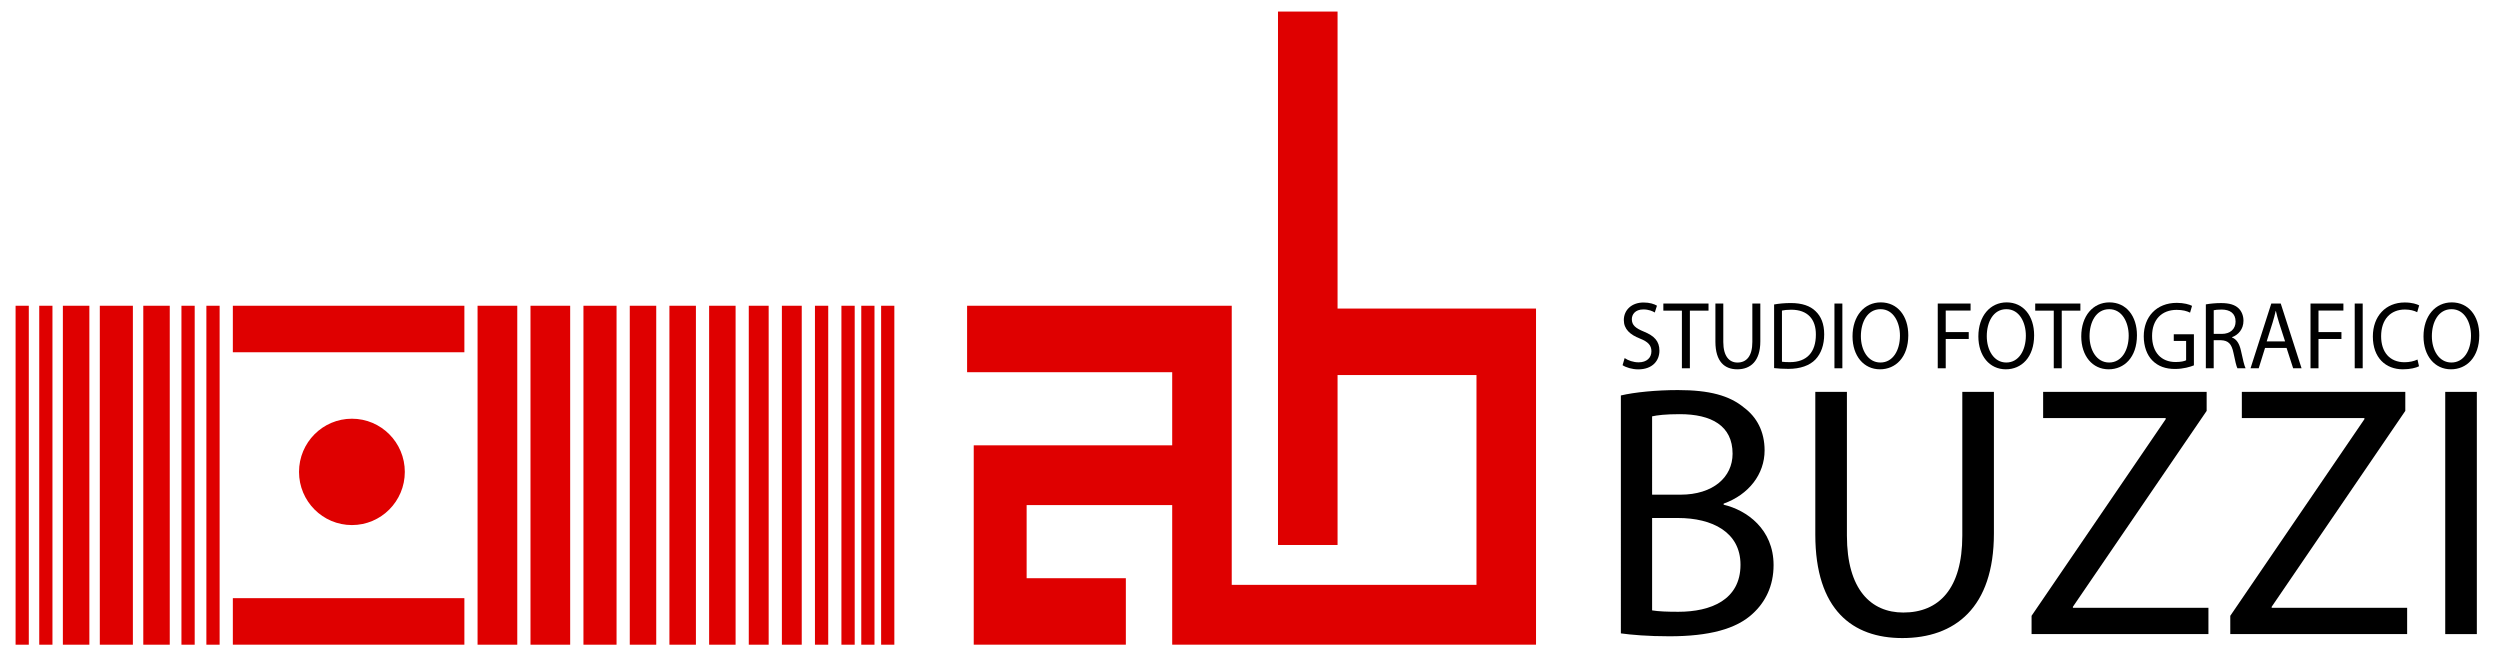
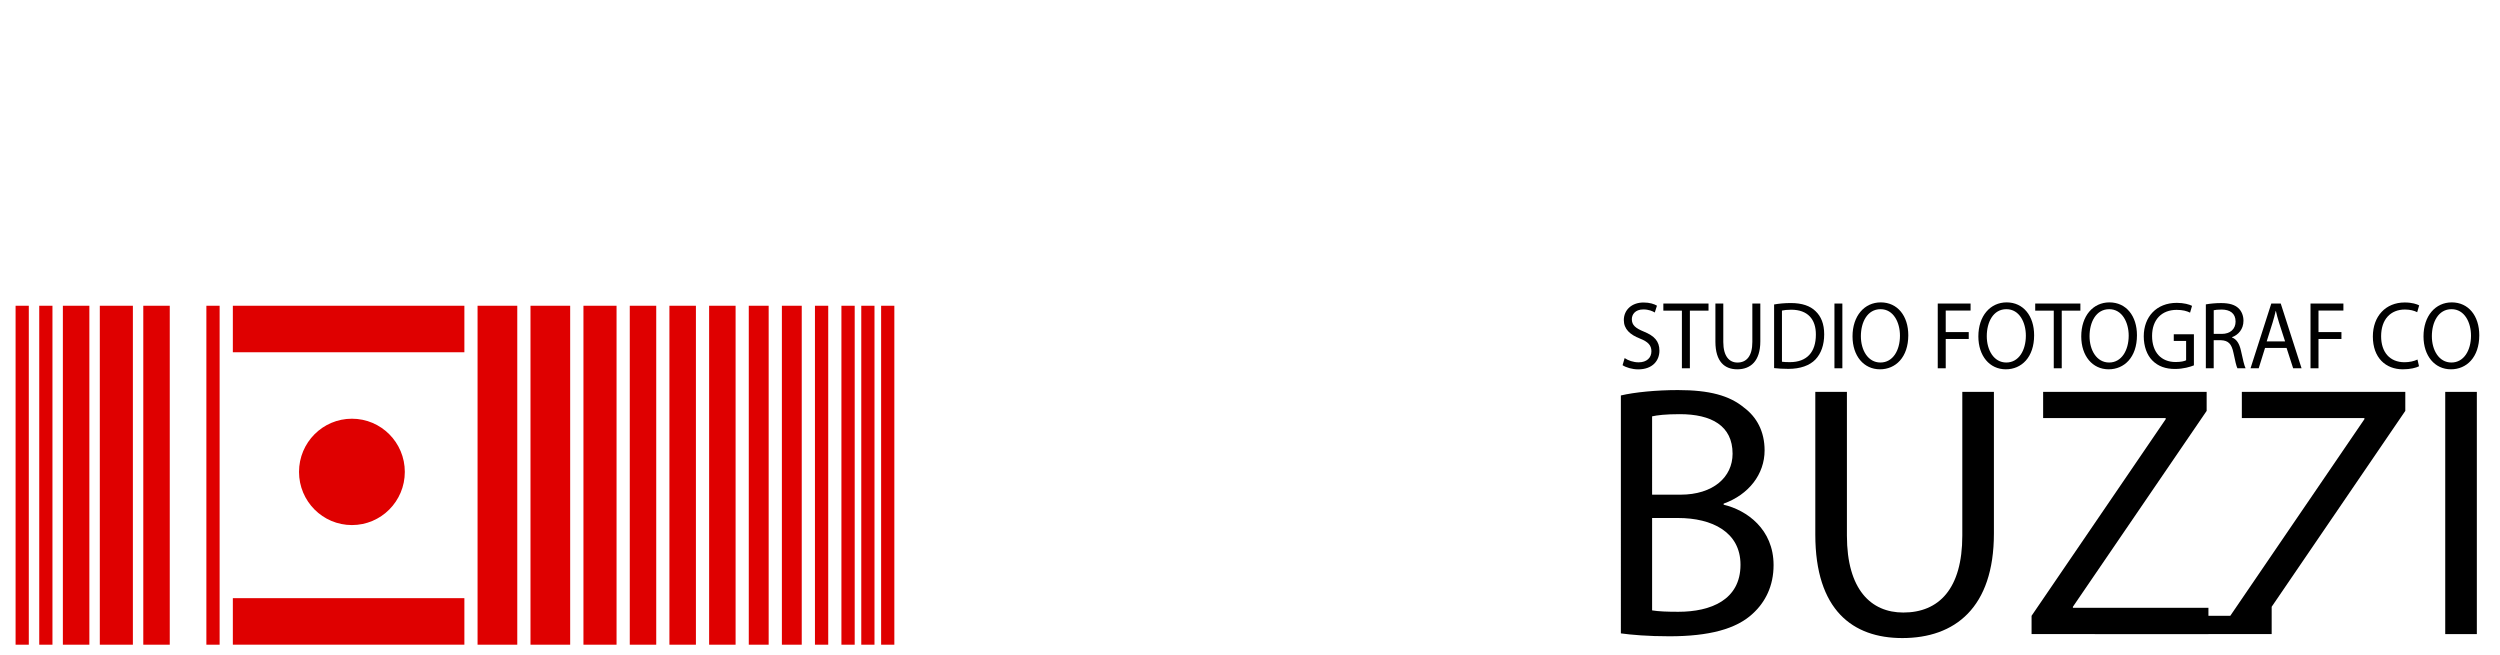
<svg xmlns="http://www.w3.org/2000/svg" version="1.1" id="Livello_1" x="0px" y="0px" width="80.204px" height="21px" viewBox="-0.046 -0.319 80.204 21" enable-background="new -0.046 -0.319 80.204 21" xml:space="preserve">
  <rect x="0.454" y="9.49" fill="#DF0000" width="0.424" height="10.874" />
  <rect x="1.213" y="9.49" fill="#DF0000" width="0.424" height="10.874" />
-   <rect x="5.775" y="9.49" fill="#DF0000" width="0.425" height="10.874" />
  <rect x="6.575" y="9.49" fill="#DF0000" width="0.425" height="10.874" />
  <rect x="1.971" y="9.49" fill="#DF0000" width="0.85" height="10.874" />
  <rect x="4.551" y="9.49" fill="#DF0000" width="0.849" height="10.874" />
  <rect x="3.156" y="9.49" fill="#DF0000" width="1.061" height="10.874" />
  <rect x="15.275" y="9.49" fill="#DF0000" width="1.274" height="10.874" />
  <rect x="16.973" y="9.49" fill="#DF0000" width="1.273" height="10.874" />
  <rect x="18.672" y="9.49" fill="#DF0000" width="1.062" height="10.874" />
  <rect x="20.158" y="9.49" fill="#DF0000" width="0.849" height="10.874" />
  <rect x="21.43" y="9.49" fill="#DF0000" width="0.85" height="10.874" />
  <rect x="22.704" y="9.49" fill="#DF0000" width="0.849" height="10.874" />
  <rect x="23.976" y="9.49" fill="#DF0000" width="0.638" height="10.874" />
  <rect x="25.038" y="9.49" fill="#DF0000" width="0.637" height="10.874" />
  <rect x="26.099" y="9.49" fill="#DF0000" width="0.426" height="10.874" />
  <rect x="26.948" y="9.49" fill="#DF0000" width="0.426" height="10.874" />
  <rect x="27.585" y="9.49" fill="#DF0000" width="0.424" height="10.874" />
  <rect x="28.222" y="9.49" fill="#DF0000" width="0.424" height="10.874" />
  <ellipse fill="#DF0000" cx="11.244" cy="14.82" rx="1.697" ry="1.706" />
  <rect x="7.424" y="9.49" fill="#DF0000" width="7.428" height="1.492" />
  <rect x="7.424" y="18.871" fill="#DF0000" width="7.428" height="1.492" />
-   <polygon fill="#DF0000" points="30.98,9.49 39.47,9.49 39.47,18.444 47.322,18.444 47.322,11.713 42.865,11.713 42.865,17.165   40.954,17.165 40.954,0.052 42.865,0.052 42.865,9.58 49.232,9.58 49.232,20.363 37.56,20.363 37.56,15.885 32.89,15.885   32.89,18.231 36.073,18.231 36.073,20.363 31.193,20.363 31.193,13.968 37.56,13.968 37.56,11.622 30.98,11.622 " />
  <g>
    <path d="M52.075,11.169c0.113,0.077,0.277,0.136,0.451,0.136c0.256,0,0.408-0.145,0.408-0.354c0-0.191-0.105-0.305-0.369-0.409   c-0.318-0.124-0.516-0.303-0.516-0.592c0-0.324,0.252-0.564,0.633-0.564c0.197,0,0.346,0.05,0.43,0.102l-0.07,0.219   c-0.061-0.04-0.191-0.099-0.367-0.099c-0.268,0-0.369,0.169-0.369,0.312c0,0.194,0.119,0.29,0.389,0.401   c0.33,0.135,0.496,0.305,0.496,0.609c0,0.321-0.221,0.601-0.682,0.601c-0.189,0-0.395-0.062-0.5-0.134L52.075,11.169z" />
    <path d="M53.913,9.647h-0.596V9.419h1.449v0.228h-0.598v1.849h-0.256V9.647z" />
    <path d="M55.24,9.419v1.234c0,0.461,0.195,0.659,0.455,0.659c0.287,0,0.477-0.203,0.477-0.659V9.419h0.256v1.214   c0,0.637-0.316,0.896-0.74,0.896c-0.4,0-0.701-0.24-0.701-0.887V9.419H55.24z" />
    <path d="M56.87,9.449c0.154-0.028,0.336-0.046,0.537-0.046c0.363,0,0.621,0.093,0.791,0.259c0.18,0.169,0.279,0.41,0.279,0.746   c0,0.338-0.1,0.616-0.281,0.806c-0.186,0.194-0.488,0.301-0.867,0.301c-0.182,0-0.33-0.011-0.459-0.025V9.449z M57.122,11.286   c0.064,0.01,0.158,0.013,0.256,0.013c0.543,0,0.832-0.321,0.832-0.881c0.004-0.49-0.258-0.801-0.791-0.801   c-0.131,0-0.23,0.013-0.297,0.028V11.286z" />
    <path d="M59.06,9.419v2.077h-0.254V9.419H59.06z" />
    <path d="M61.175,10.436c0,0.711-0.41,1.093-0.908,1.093c-0.52,0-0.881-0.429-0.881-1.056c0-0.66,0.383-1.091,0.906-1.091   C60.829,9.382,61.175,9.816,61.175,10.436z M59.654,10.467c0,0.447,0.227,0.844,0.627,0.844c0.402,0,0.627-0.392,0.627-0.863   c0-0.416-0.203-0.848-0.623-0.848C59.863,9.601,59.654,10.014,59.654,10.467z" />
    <path d="M62.12,9.419h1.053v0.225h-0.797v0.691h0.738v0.221h-0.738v0.94H62.12V9.419z" />
    <path d="M65.212,10.436c0,0.711-0.408,1.093-0.908,1.093c-0.52,0-0.881-0.429-0.881-1.056c0-0.66,0.385-1.091,0.908-1.091   C64.866,9.382,65.212,9.816,65.212,10.436z M63.693,10.467c0,0.447,0.227,0.844,0.627,0.844s0.627-0.392,0.627-0.863   c0-0.416-0.203-0.848-0.625-0.848S63.693,10.014,63.693,10.467z" />
    <path d="M65.843,9.647h-0.596V9.419h1.449v0.228h-0.598v1.849h-0.256V9.647z" />
    <path d="M68.511,10.436c0,0.711-0.41,1.093-0.908,1.093c-0.52,0-0.879-0.429-0.879-1.056c0-0.66,0.381-1.091,0.904-1.091   C68.165,9.382,68.511,9.816,68.511,10.436z M66.99,10.467c0,0.447,0.227,0.844,0.629,0.844c0.398,0,0.627-0.392,0.627-0.863   c0-0.416-0.205-0.848-0.625-0.848C67.198,9.601,66.99,10.014,66.99,10.467z" />
    <path d="M70.337,11.403c-0.115,0.047-0.34,0.115-0.605,0.115c-0.295,0-0.539-0.081-0.73-0.275c-0.17-0.173-0.273-0.449-0.273-0.773   c0-0.62,0.404-1.073,1.061-1.073c0.225,0,0.406,0.052,0.488,0.096l-0.063,0.218c-0.105-0.052-0.234-0.089-0.432-0.089   c-0.477,0-0.787,0.314-0.787,0.836c0,0.527,0.295,0.837,0.754,0.837c0.166,0,0.279-0.025,0.338-0.056v-0.62h-0.396v-0.215h0.646   V11.403z" />
    <path d="M70.722,9.446c0.129-0.024,0.314-0.042,0.486-0.042c0.27,0,0.445,0.055,0.564,0.169c0.096,0.093,0.156,0.234,0.156,0.398   c0,0.271-0.164,0.453-0.367,0.527v0.01c0.148,0.055,0.238,0.203,0.285,0.418c0.063,0.289,0.109,0.49,0.15,0.57h-0.262   c-0.033-0.062-0.074-0.237-0.127-0.496c-0.059-0.287-0.166-0.394-0.396-0.404h-0.238v0.9h-0.252V9.446z M70.974,10.393h0.26   c0.27,0,0.441-0.157,0.441-0.395c0-0.268-0.184-0.386-0.449-0.386c-0.121,0-0.207,0.01-0.252,0.022V10.393z" />
    <path d="M72.62,10.843l-0.203,0.653h-0.262l0.666-2.077h0.303l0.668,2.077h-0.27l-0.211-0.653H72.62z M73.263,10.633l-0.193-0.598   c-0.045-0.135-0.072-0.259-0.102-0.378h-0.006c-0.029,0.12-0.059,0.25-0.1,0.376l-0.189,0.601H73.263z" />
    <path d="M74.079,9.419h1.055v0.225h-0.799v0.691h0.736v0.221h-0.736v0.94h-0.256V9.419z" />
-     <path d="M75.753,9.419v2.077h-0.256V9.419H75.753z" />
    <path d="M77.56,11.431c-0.09,0.049-0.279,0.098-0.518,0.098c-0.551,0-0.963-0.369-0.963-1.052c0-0.654,0.414-1.092,1.021-1.092   c0.242,0,0.396,0.056,0.465,0.093l-0.064,0.219c-0.094-0.049-0.229-0.086-0.393-0.086c-0.457,0-0.764,0.312-0.764,0.857   c0,0.51,0.277,0.834,0.75,0.834c0.156,0,0.313-0.034,0.416-0.087L77.56,11.431z" />
    <path d="M79.493,10.436c0,0.711-0.41,1.093-0.908,1.093c-0.52,0-0.881-0.429-0.881-1.056c0-0.66,0.385-1.091,0.906-1.091   C79.148,9.382,79.493,9.816,79.493,10.436z M77.972,10.467c0,0.447,0.227,0.844,0.627,0.844c0.402,0,0.629-0.392,0.629-0.863   c0-0.416-0.203-0.848-0.625-0.848S77.972,10.014,77.972,10.467z" />
  </g>
  <g>
    <path d="M51.954,12.368c0.438-0.104,1.141-0.173,1.832-0.173c1.004,0,1.65,0.173,2.121,0.564c0.404,0.301,0.658,0.762,0.658,1.372   c0,0.762-0.508,1.419-1.314,1.707v0.035c0.738,0.173,1.602,0.783,1.602,1.937c0,0.669-0.264,1.188-0.668,1.557   c-0.529,0.495-1.406,0.727-2.674,0.727c-0.693,0-1.223-0.047-1.557-0.093V12.368z M52.956,15.551h0.91   c1.051,0,1.672-0.564,1.672-1.314c0-0.899-0.68-1.269-1.693-1.269c-0.463,0-0.729,0.034-0.889,0.07V15.551z M52.956,19.263   c0.207,0.034,0.484,0.045,0.842,0.045c1.037,0,1.994-0.379,1.994-1.509c0-1.05-0.91-1.5-2.006-1.5h-0.83V19.263z" />
    <path d="M59.206,12.253v4.612c0,1.729,0.771,2.467,1.809,2.467c1.143,0,1.893-0.761,1.893-2.467v-4.612h1.014v4.543   c0,2.387-1.256,3.355-2.939,3.355c-1.592,0-2.791-0.899-2.791-3.321v-4.577H59.206z" />
    <path d="M65.13,19.437l4.303-6.308v-0.035h-3.932v-0.842h5.246v0.611l-4.291,6.284v0.034h4.348v0.842H65.13V19.437z" />
-     <path d="M71.505,19.437l4.303-6.308v-0.035h-3.932v-0.842h5.244v0.611l-4.287,6.284v0.034h4.346v0.842h-5.674V19.437z" />
+     <path d="M71.505,19.437l4.303-6.308v-0.035h-3.932v-0.842h5.244v0.611l-4.287,6.284v0.034v0.842h-5.674V19.437z" />
    <path d="M79.415,12.253v7.771h-1.014v-7.771H79.415z" />
  </g>
</svg>